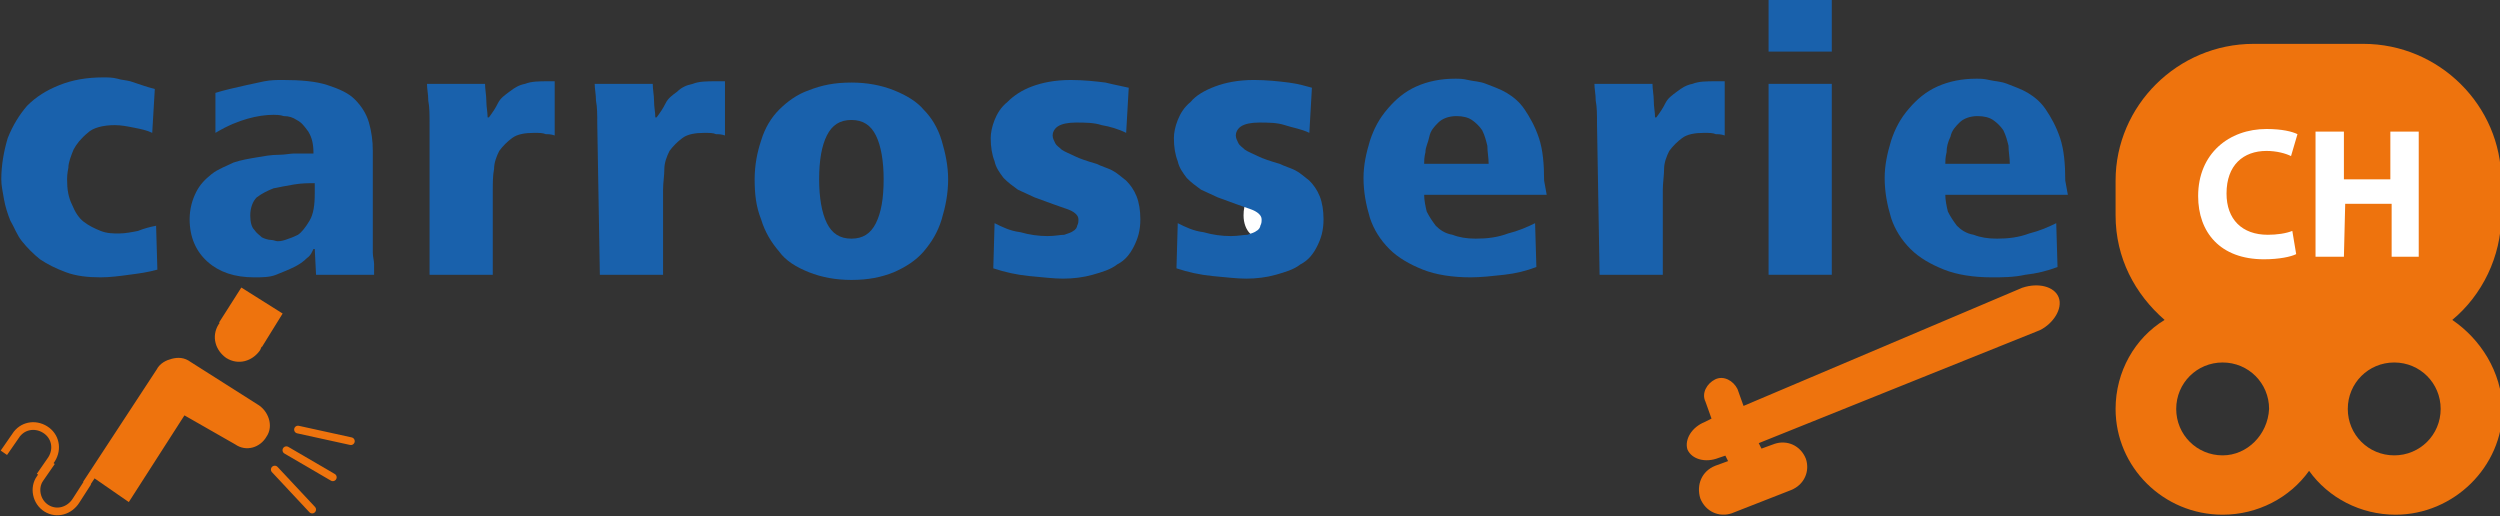
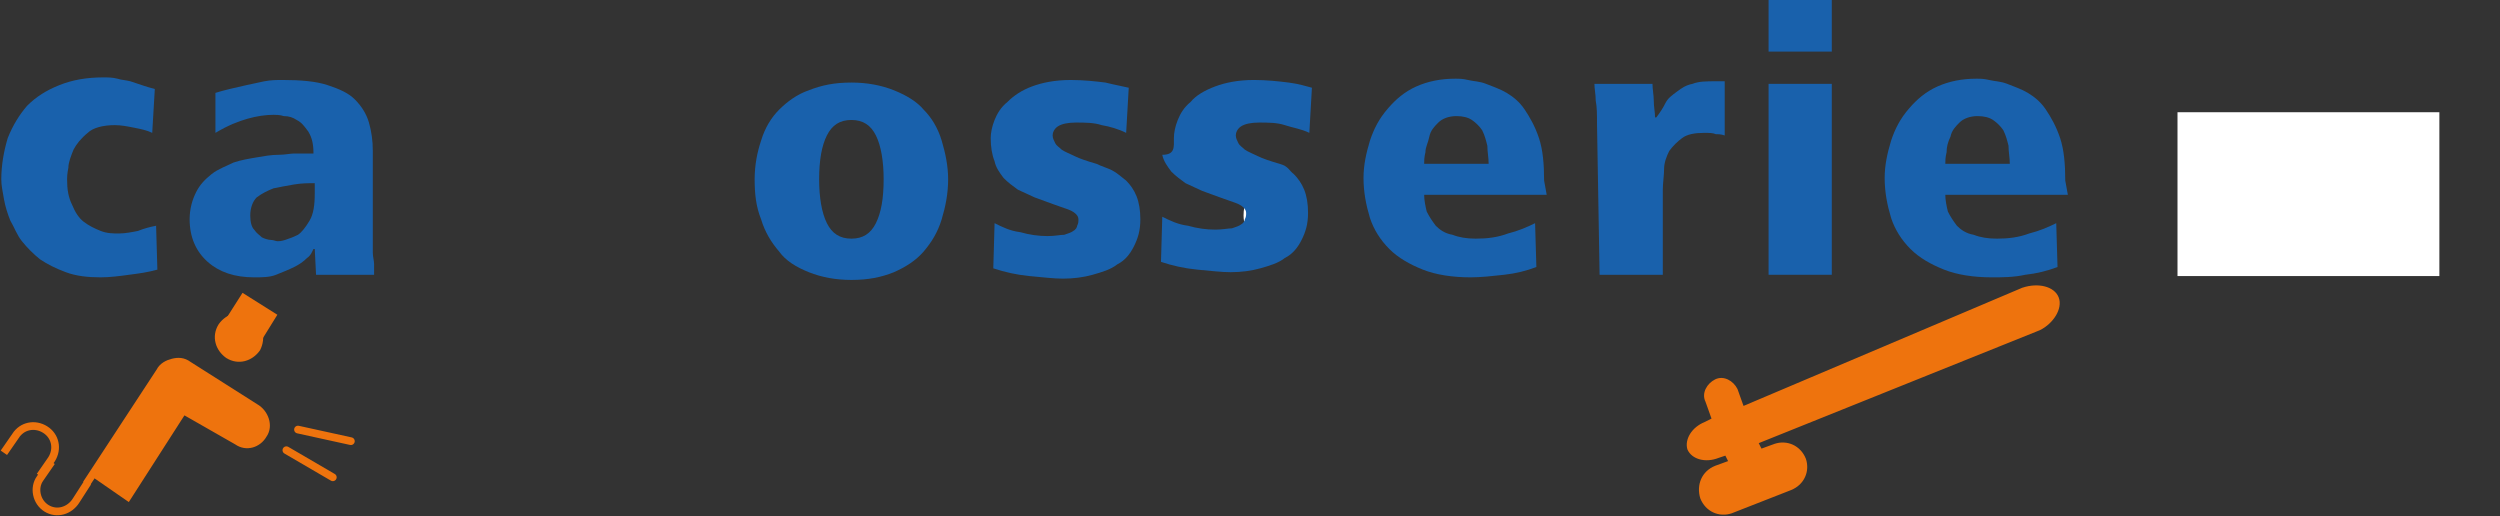
<svg xmlns="http://www.w3.org/2000/svg" version="1.1" id="Ebene_10" x="0px" y="0px" width="193.8px" height="40px" viewBox="0 0 193.8 40" style="enable-background:new 0 0 193.8 40;" xml:space="preserve">
  <rect x="0" y="0" width="193.8" height="40" fill="#333333" stroke="none" />
  <style type="text/css">
	.st0{fill:#FFFFFF;}
	.st1{fill:#EE730D;}
	.st2{fill:#1961AC;}
	.st3{fill:none;stroke:#EE730D;stroke-width:0.199;stroke-miterlimit:10;}
	.st4{fill:none;stroke:#EE730D;stroke-width:0.597;stroke-miterlimit:10;}
	.st5{fill:none;stroke:#EE730D;stroke-width:0.597;stroke-linecap:round;stroke-miterlimit:10;}
</style>
  <g>
    <rect x="168.8" y="8.7" class="st0" width="20.3" height="12.7" />
    <g>
-       <path class="st1" d="M185.6,35.3c-2,0-3.6-1.6-3.6-3.6s1.6-3.6,3.6-3.6c2,0,3.6,1.6,3.6,3.6S187.6,35.3,185.6,35.3 M181.7,19.9    h-2.2v-9.7h2.2v3.7h3.6v-3.7h2.2v9.7h-2.1v-4.1h-3.6L181.7,19.9L181.7,19.9z M175.8,18.2c0.7,0,1.4-0.1,1.9-0.3l0.3,1.8    c-0.4,0.2-1.3,0.4-2.5,0.4c-3.4,0-5.1-2.1-5.1-4.9c0-3.3,2.4-5.2,5.3-5.2c1.2,0,2,0.2,2.4,0.4l-0.5,1.7c-0.4-0.2-1.1-0.4-1.9-0.4    c-1.8,0-3.1,1.1-3.1,3.3C172.6,17,173.8,18.2,175.8,18.2 M172.3,35.3c-2,0-3.6-1.6-3.6-3.6s1.6-3.6,3.6-3.6c2,0,3.6,1.6,3.6,3.6    C175.8,33.7,174.2,35.3,172.3,35.3 M190.1,24.8c2.3-1.9,3.8-4.9,3.8-8.1V14c0-5.8-4.8-10.6-10.7-10.6h-8.5    c-5.9,0-10.7,4.8-10.7,10.6v2.7c0,3.3,1.5,6.1,3.8,8.1c-2.3,1.4-3.8,4-3.8,6.9c0,4.5,3.7,8.2,8.3,8.2c2.7,0,5.2-1.3,6.7-3.4    c1.5,2.1,4,3.4,6.7,3.4c4.5,0,8.3-3.7,8.3-8.2C193.9,28.8,192.3,26.3,190.1,24.8" />
      <g>
        <path class="st0" d="M100.7,14.2h-0.6c-1.1,0-2.1,0.2-2.7,0.6c-0.7,0.4-1,1-1,1.9c0,0.6,0.2,1.1,0.5,1.4c0.3,0.3,0.7,0.4,1.3,0.4     c0.6,0,1.1-0.1,1.4-0.4c0.4-0.3,0.6-0.6,0.8-1c0.2-0.4,0.3-0.8,0.3-1.2c0.1-0.4,0.1-0.9,0.1-1.2V14.2z" />
        <path class="st2" d="M12.2,20.9c-0.7,0.2-1.4,0.3-2.2,0.4c-0.7,0.1-1.5,0.2-2.2,0.2c-1,0-1.9-0.1-2.7-0.4c-0.8-0.3-1.4-0.6-2-1     c-0.5-0.4-1-0.9-1.4-1.4c-0.4-0.5-0.6-1.1-0.9-1.6c-0.2-0.5-0.4-1.1-0.5-1.7s-0.2-1-0.2-1.5c0-1.1,0.2-2.2,0.5-3.2     c0.4-1,0.9-1.8,1.5-2.5c0.7-0.7,1.5-1.2,2.5-1.6s2.1-0.6,3.4-0.6c0.4,0,0.7,0,1.1,0.1c0.3,0.1,0.6,0.1,1,0.2     c0.3,0.1,0.6,0.2,0.9,0.3c0.3,0.1,0.6,0.2,1,0.3l-0.2,3.4c-0.4-0.2-0.9-0.3-1.4-0.4c-0.5-0.1-1-0.2-1.5-0.2     c-0.9,0-1.7,0.2-2.1,0.6c-0.5,0.4-0.9,0.9-1.1,1.3c-0.2,0.5-0.4,1-0.4,1.4c-0.1,0.5-0.1,0.8-0.1,0.9c0,0.8,0.1,1.4,0.4,2     c0.2,0.5,0.5,1,0.9,1.3s0.8,0.5,1.3,0.7s1,0.2,1.4,0.2c0.5,0,1-0.1,1.5-0.2c0.5-0.2,0.9-0.3,1.4-0.4L12.2,20.9z" />
        <path class="st2" d="M16.7,7.2C17,7.1,17.4,7,17.8,6.9c0.4-0.1,0.9-0.2,1.3-0.3c0.5-0.1,0.9-0.2,1.4-0.3c0.5-0.1,1-0.1,1.4-0.1     c1.4,0,2.6,0.1,3.5,0.4c0.9,0.3,1.6,0.6,2.1,1.1c0.5,0.5,0.9,1.1,1.1,1.8c0.2,0.7,0.3,1.4,0.3,2.2v5.4v1.4c0,0.4,0,0.7,0,1.1     c0,0.3,0.1,0.6,0.1,0.9S29,21,29,21.3h-4.5l-0.1-2h-0.1c-0.1,0.2-0.2,0.5-0.5,0.7c-0.3,0.3-0.6,0.5-1,0.7     c-0.4,0.2-0.9,0.4-1.4,0.6c-0.5,0.2-1.1,0.2-1.7,0.2c-1.5,0-2.7-0.4-3.6-1.2c-0.9-0.8-1.4-1.9-1.4-3.3c0-0.8,0.2-1.5,0.5-2.1     c0.3-0.6,0.7-1,1.2-1.4c0.5-0.4,1.1-0.6,1.7-0.9c0.6-0.2,1.2-0.3,1.8-0.4c0.6-0.1,1.1-0.2,1.7-0.2c0.5,0,0.9-0.1,1.2-0.1h1.5     c0-0.7-0.1-1.2-0.4-1.7c-0.3-0.4-0.5-0.7-0.9-0.9c-0.3-0.2-0.6-0.3-1-0.3c-0.3-0.1-0.6-0.1-0.8-0.1c-0.6,0-1.3,0.1-2,0.3     c-0.7,0.2-1.5,0.5-2.5,1.1L16.7,7.2z M24.4,14.2c-0.5,0-1,0-1.6,0.1c-0.6,0.1-1.1,0.2-1.6,0.3c-0.5,0.2-0.9,0.4-1.3,0.7     c-0.3,0.3-0.5,0.8-0.5,1.4c0,0.5,0.1,0.9,0.3,1.1c0.2,0.3,0.4,0.4,0.6,0.6c0.2,0.1,0.5,0.2,0.7,0.2c0.2,0,0.4,0.1,0.5,0.1     s0.3,0,0.6-0.1c0.3-0.1,0.6-0.2,1-0.4c0.3-0.2,0.6-0.6,0.9-1.1c0.3-0.5,0.4-1.2,0.4-2.1C24.4,15.1,24.4,14.2,24.4,14.2z" />
-         <path class="st2" d="M33.3,9.6c0-0.7,0-1.3-0.1-1.8c0-0.5-0.1-0.9-0.1-1.3h4.5c0,0.4,0.1,0.9,0.1,1.3c0,0.5,0.1,0.9,0.1,1.3h0.1     c0.3-0.4,0.5-0.7,0.7-1.1c0.2-0.4,0.5-0.6,0.9-0.9s0.7-0.5,1.2-0.6c0.5-0.2,1.1-0.2,1.8-0.2H43v4.2c-0.3-0.1-0.5-0.1-0.7-0.1     c-0.2-0.1-0.5-0.1-0.9-0.1c-0.7,0-1.3,0.1-1.7,0.4c-0.4,0.3-0.7,0.6-1,1c-0.2,0.4-0.4,0.9-0.4,1.4c-0.1,0.5-0.1,1.1-0.1,1.6v6.6     h-4.9L33.3,9.6L33.3,9.6z" />
-         <path class="st2" d="M46.3,9.6c0-0.7,0-1.3-0.1-1.8c0-0.5-0.1-0.9-0.1-1.3h4.5c0,0.4,0.1,0.9,0.1,1.3c0,0.5,0.1,0.9,0.1,1.3h0.1     c0.3-0.4,0.5-0.7,0.7-1.1c0.2-0.4,0.5-0.6,0.9-0.9c0.3-0.3,0.7-0.5,1.2-0.6c0.5-0.2,1.1-0.2,1.8-0.2h0.7v4.2     c-0.3-0.1-0.5-0.1-0.7-0.1c-0.2-0.1-0.5-0.1-0.9-0.1c-0.7,0-1.3,0.1-1.7,0.4c-0.4,0.3-0.7,0.6-1,1c-0.2,0.4-0.4,0.9-0.4,1.4     s-0.1,1.1-0.1,1.6v6.6h-4.9L46.3,9.6L46.3,9.6z" />
        <path class="st2" d="M58.5,13.9c0-1.1,0.2-2.1,0.5-3c0.3-1,0.8-1.8,1.4-2.4s1.4-1.2,2.3-1.5c1-0.4,2-0.6,3.3-0.6     c1.2,0,2.3,0.2,3.3,0.6c1,0.4,1.8,0.9,2.3,1.5c0.6,0.6,1.1,1.4,1.4,2.4s0.5,2,0.5,3c0,1.1-0.2,2.1-0.5,3.1     c-0.3,1-0.8,1.8-1.4,2.5c-0.6,0.7-1.4,1.2-2.3,1.6c-1,0.4-2,0.6-3.3,0.6c-1.2,0-2.3-0.2-3.3-0.6s-1.8-0.9-2.3-1.6     c-0.6-0.7-1.1-1.5-1.4-2.5C58.6,16,58.5,15,58.5,13.9 M63.5,13.9c0,1.4,0.2,2.6,0.6,3.4c0.4,0.8,1,1.2,1.9,1.2s1.5-0.4,1.9-1.2     c0.4-0.8,0.6-1.9,0.6-3.4c0-1.4-0.2-2.6-0.6-3.4c-0.4-0.8-1-1.2-1.9-1.2s-1.5,0.4-1.9,1.2C63.7,11.3,63.5,12.4,63.5,13.9" />
        <path class="st2" d="M87.3,10.3C86.7,10,86,9.8,85.4,9.7c-0.6-0.2-1.3-0.2-2-0.2c-0.6,0-1.1,0.1-1.4,0.3     c-0.3,0.2-0.4,0.5-0.4,0.7c0,0.2,0.1,0.4,0.2,0.6c0.1,0.2,0.3,0.3,0.5,0.5c0.3,0.2,0.6,0.3,1,0.5c0.4,0.2,1,0.4,1.7,0.6     c0.4,0.2,0.8,0.3,1.2,0.5s0.7,0.5,1.1,0.8c0.3,0.3,0.6,0.7,0.8,1.2c0.2,0.5,0.3,1.1,0.3,1.8c0,0.9-0.2,1.5-0.5,2.1     c-0.3,0.6-0.7,1.1-1.3,1.4c-0.5,0.4-1.2,0.6-1.9,0.8c-0.7,0.2-1.5,0.3-2.3,0.3c-0.7,0-1.5-0.1-2.6-0.2c-1-0.1-1.9-0.3-2.8-0.6     l0.1-3.5c0.6,0.3,1.2,0.6,2,0.7c0.7,0.2,1.4,0.3,2.1,0.3c0.6,0,1-0.1,1.3-0.1c0.3-0.1,0.6-0.2,0.7-0.3c0.2-0.1,0.3-0.3,0.3-0.4     c0.1-0.2,0.1-0.3,0.1-0.5c0-0.3-0.3-0.6-0.9-0.8s-1.4-0.5-2.5-0.9c-0.4-0.2-0.9-0.4-1.3-0.6c-0.4-0.3-0.7-0.5-1.1-0.9     c-0.3-0.4-0.6-0.8-0.7-1.3c-0.2-0.5-0.3-1.1-0.3-1.8c0-0.4,0.1-0.9,0.3-1.4c0.2-0.5,0.5-1,1-1.4c0.5-0.5,1.1-0.9,1.9-1.2     s1.8-0.5,3-0.5c1,0,1.9,0.1,2.7,0.2c0.8,0.2,1.4,0.3,1.8,0.4L87.3,10.3z" />
-         <path class="st2" d="M101.5,10.3c-0.6-0.3-1.3-0.4-1.9-0.6c-0.6-0.2-1.3-0.2-2-0.2c-0.6,0-1.1,0.1-1.4,0.3s-0.4,0.5-0.4,0.7     c0,0.2,0.1,0.4,0.2,0.6c0.1,0.2,0.3,0.3,0.5,0.5c0.3,0.2,0.6,0.3,1,0.5c0.4,0.2,1,0.4,1.7,0.6c0.4,0.2,0.8,0.3,1.2,0.5     s0.7,0.5,1.1,0.8c0.3,0.3,0.6,0.7,0.8,1.2c0.2,0.5,0.3,1.1,0.3,1.8c0,0.9-0.2,1.5-0.5,2.1c-0.3,0.6-0.7,1.1-1.3,1.4     c-0.5,0.4-1.2,0.6-1.9,0.8c-0.7,0.2-1.5,0.3-2.3,0.3c-0.7,0-1.5-0.1-2.6-0.2c-1-0.1-1.9-0.3-2.8-0.6l0.1-3.5     c0.6,0.3,1.2,0.6,2,0.7c0.7,0.2,1.4,0.3,2.1,0.3c0.6,0,1-0.1,1.3-0.1c0.3-0.1,0.6-0.2,0.7-0.3c0.2-0.1,0.3-0.3,0.3-0.4     c0.1-0.2,0.1-0.3,0.1-0.5c0-0.3-0.3-0.6-0.9-0.8c-0.6-0.2-1.4-0.5-2.5-0.9c-0.4-0.2-0.9-0.4-1.3-0.6c-0.4-0.3-0.7-0.5-1.1-0.9     c-0.3-0.4-0.6-0.8-0.7-1.3C91.1,12,91,11.4,91,10.7c0-0.4,0.1-0.9,0.3-1.4c0.2-0.5,0.5-1,1-1.4c0.4-0.5,1.1-0.9,1.9-1.2     s1.8-0.5,3-0.5c1,0,1.9,0.1,2.7,0.2c0.8,0.1,1.4,0.3,1.8,0.4L101.5,10.3z" />
+         <path class="st2" d="M101.5,10.3c-0.6-0.3-1.3-0.4-1.9-0.6c-0.6-0.2-1.3-0.2-2-0.2c-0.6,0-1.1,0.1-1.4,0.3s-0.4,0.5-0.4,0.7     c0,0.2,0.1,0.4,0.2,0.6c0.1,0.2,0.3,0.3,0.5,0.5c0.3,0.2,0.6,0.3,1,0.5c0.4,0.2,1,0.4,1.7,0.6s0.7,0.5,1.1,0.8c0.3,0.3,0.6,0.7,0.8,1.2c0.2,0.5,0.3,1.1,0.3,1.8c0,0.9-0.2,1.5-0.5,2.1c-0.3,0.6-0.7,1.1-1.3,1.4     c-0.5,0.4-1.2,0.6-1.9,0.8c-0.7,0.2-1.5,0.3-2.3,0.3c-0.7,0-1.5-0.1-2.6-0.2c-1-0.1-1.9-0.3-2.8-0.6l0.1-3.5     c0.6,0.3,1.2,0.6,2,0.7c0.7,0.2,1.4,0.3,2.1,0.3c0.6,0,1-0.1,1.3-0.1c0.3-0.1,0.6-0.2,0.7-0.3c0.2-0.1,0.3-0.3,0.3-0.4     c0.1-0.2,0.1-0.3,0.1-0.5c0-0.3-0.3-0.6-0.9-0.8c-0.6-0.2-1.4-0.5-2.5-0.9c-0.4-0.2-0.9-0.4-1.3-0.6c-0.4-0.3-0.7-0.5-1.1-0.9     c-0.3-0.4-0.6-0.8-0.7-1.3C91.1,12,91,11.4,91,10.7c0-0.4,0.1-0.9,0.3-1.4c0.2-0.5,0.5-1,1-1.4c0.4-0.5,1.1-0.9,1.9-1.2     s1.8-0.5,3-0.5c1,0,1.9,0.1,2.7,0.2c0.8,0.1,1.4,0.3,1.8,0.4L101.5,10.3z" />
        <path class="st2" d="M119.9,15.1h-9.5c0,0.4,0.1,0.9,0.2,1.3c0.2,0.4,0.4,0.7,0.7,1.1c0.3,0.3,0.7,0.6,1.3,0.7     c0.5,0.2,1.1,0.3,1.8,0.3c0.9,0,1.7-0.1,2.5-0.4c0.8-0.2,1.5-0.5,2.1-0.8l0.1,3.4c-0.8,0.3-1.6,0.5-2.5,0.6s-1.8,0.2-2.6,0.2     c-1.4,0-2.7-0.2-3.7-0.6c-1-0.4-1.9-0.9-2.6-1.6c-0.7-0.7-1.2-1.5-1.5-2.4c-0.3-1-0.5-2-0.5-3.1c0-1,0.2-1.9,0.5-2.9     c0.3-0.9,0.7-1.7,1.4-2.5c0.6-0.7,1.3-1.3,2.2-1.7c0.9-0.4,1.9-0.6,3-0.6c0.3,0,0.6,0,1,0.1c0.4,0.1,0.9,0.1,1.4,0.3     c0.5,0.2,1.1,0.4,1.6,0.7c0.5,0.3,1,0.7,1.4,1.3s0.8,1.3,1.1,2.2c0.3,0.9,0.4,2,0.4,3.3L119.9,15.1L119.9,15.1z M115.4,12.7     c0-0.5-0.1-0.9-0.1-1.4c-0.1-0.4-0.2-0.8-0.4-1.2c-0.2-0.3-0.5-0.6-0.8-0.8c-0.3-0.2-0.7-0.3-1.2-0.3c-0.6,0-1.1,0.2-1.4,0.5     c-0.3,0.3-0.6,0.6-0.7,1.1s-0.3,0.8-0.3,1.2c-0.1,0.4-0.1,0.7-0.1,0.9H115.4z" />
        <path class="st2" d="M123.8,9.6c0-0.7,0-1.3-0.1-1.8c0-0.5-0.1-0.9-0.1-1.3h4.5c0,0.4,0.1,0.9,0.1,1.3c0,0.5,0.1,0.9,0.1,1.3h0.1     c0.3-0.4,0.5-0.7,0.7-1.1c0.2-0.4,0.5-0.6,0.9-0.9s0.7-0.5,1.2-0.6c0.5-0.2,1.1-0.2,1.8-0.2h0.7v4.2c-0.3-0.1-0.5-0.1-0.7-0.1     c-0.2-0.1-0.5-0.1-0.9-0.1c-0.7,0-1.3,0.1-1.7,0.4c-0.4,0.3-0.7,0.6-1,1c-0.2,0.4-0.4,0.9-0.4,1.4s-0.1,1.1-0.1,1.6v6.6h-4.9     L123.8,9.6L123.8,9.6z" />
        <path class="st2" d="M137.1,0h4.9v4h-4.9V0z M137.1,6.5h4.9v14.8h-4.9V6.5z" />
        <path class="st2" d="M160.3,15.1h-9.5c0,0.4,0.1,0.9,0.2,1.3c0.2,0.4,0.4,0.7,0.7,1.1c0.3,0.3,0.7,0.6,1.3,0.7     c0.5,0.2,1.1,0.3,1.8,0.3c0.9,0,1.7-0.1,2.5-0.4c0.8-0.2,1.5-0.5,2.1-0.8l0.1,3.4c-0.8,0.3-1.6,0.5-2.5,0.6     c-0.9,0.2-1.8,0.2-2.6,0.2c-1.4,0-2.7-0.2-3.7-0.6c-1-0.4-1.9-0.9-2.6-1.6c-0.7-0.7-1.2-1.5-1.5-2.4c-0.3-1-0.5-2-0.5-3.1     c0-1,0.2-1.9,0.5-2.9c0.3-0.9,0.7-1.7,1.4-2.5c0.6-0.7,1.3-1.3,2.2-1.7c0.9-0.4,1.9-0.6,3-0.6c0.3,0,0.6,0,1,0.1s0.9,0.1,1.4,0.3     c0.5,0.2,1.1,0.4,1.6,0.7c0.5,0.3,1,0.7,1.4,1.3c0.4,0.6,0.8,1.3,1.1,2.2c0.3,0.9,0.4,2,0.4,3.3L160.3,15.1L160.3,15.1z      M155.8,12.7c0-0.5-0.1-0.9-0.1-1.4c-0.1-0.4-0.2-0.8-0.4-1.2c-0.2-0.3-0.5-0.6-0.8-0.8c-0.3-0.2-0.7-0.3-1.2-0.3     c-0.6,0-1.1,0.2-1.4,0.5c-0.3,0.3-0.6,0.6-0.7,1.1c-0.2,0.4-0.3,0.8-0.3,1.2c-0.1,0.4-0.1,0.7-0.1,0.9H155.8z" />
      </g>
    </g>
    <path class="st1" d="M159.5,23.1L159.5,23.1c-0.3-0.8-1.5-1.1-2.7-0.7l-21.7,9.2l-0.5-1.4c-0.3-0.6-1-1-1.6-0.7   c-0.6,0.3-1,1-0.7,1.6l0.5,1.4l-0.6,0.3c-1,0.4-1.5,1.3-1.3,2c0.3,0.7,1.3,1,2.3,0.6l0.6-0.2l0.3,0.6l-1.1,0.4   c-1,0.4-1.4,1.4-1.1,2.4c0.4,1,1.4,1.4,2.3,1.1l4.6-1.8c1-0.4,1.4-1.4,1.1-2.3c-0.4-1-1.4-1.4-2.3-1.1l-1.1,0.4l-0.3-0.6l21.9-8.8   C159.1,25,159.8,23.9,159.5,23.1" />
    <path class="st3" d="M159.5,23.1L159.5,23.1c-0.3-0.8-1.5-1.1-2.7-0.7l-21.7,9.2l-0.5-1.4c-0.3-0.6-1-1-1.6-0.7   c-0.6,0.3-1,1-0.7,1.6l0.5,1.4l-0.6,0.3c-1,0.4-1.5,1.3-1.3,2c0.3,0.7,1.3,1,2.3,0.6l0.6-0.2l0.3,0.6l-1.1,0.4   c-1,0.4-1.4,1.4-1.1,2.4c0.4,1,1.4,1.4,2.3,1.1l4.6-1.8c1-0.4,1.4-1.4,1.1-2.3c-0.4-1-1.4-1.4-2.3-1.1l-1.1,0.4l-0.3-0.6l21.9-8.8   C159.1,25,159.8,23.9,159.5,23.1z" />
    <path class="st1" d="M6.7,37.5l5.7-8.7c0.2-0.4,0.6-0.6,1-0.7c0.4-0.1,0.8-0.1,1.2,0.2l5.2,3.3c0.7,0.4,1.1,1.4,0.6,2.1   c-0.4,0.7-1.3,1-2,0.5l-4.2-2.4l-4.3,6.7l-2.6-1.8" />
    <path class="st4" d="M6.7,37.5l5.7-8.7c0.2-0.4,0.6-0.6,1-0.7c0.4-0.1,0.8-0.1,1.2,0.2l5.2,3.3c0.7,0.4,1.1,1.4,0.6,2.1   c-0.4,0.7-1.3,1-2,0.5l-4.2-2.4l-4.3,6.7l-2.6-1.8" />
    <path class="st4" d="M6.8,37.4l-0.9,1.4c-0.5,0.8-1.5,1.1-2.3,0.6c-0.8-0.5-1-1.6-0.5-2.3l0.9-1.3" />
    <path class="st4" d="M0.3,35.1l0.9-1.3c0.5-0.8,1.5-1,2.3-0.5c0.8,0.5,1,1.5,0.5,2.3l-0.9,1.3" />
    <line class="st5" x1="22.2" y1="34.9" x2="25.8" y2="37" />
    <line class="st5" x1="23.1" y1="33.3" x2="27.2" y2="34.2" />
-     <line class="st5" x1="21.3" y1="36.4" x2="24.2" y2="39.5" />
    <polygon class="st1" points="20.2,26.5 17.4,24.9 18.8,22.7 21.5,24.4  " />
-     <polygon class="st4" points="20.2,26.5 17.4,24.9 18.8,22.7 21.5,24.4  " />
    <path class="st1" d="M19.9,27c-0.5,0.7-1.4,1-2.2,0.5c-0.7-0.5-1-1.4-0.5-2.2c0.5-0.7,1.4-1,2.2-0.5C20.1,25.3,20.3,26.2,19.9,27" />
    <path class="st4" d="M19.9,27c-0.5,0.7-1.4,1-2.2,0.5c-0.7-0.5-1-1.4-0.5-2.2c0.5-0.7,1.4-1,2.2-0.5C20.1,25.3,20.3,26.2,19.9,27z" />
  </g>
</svg>